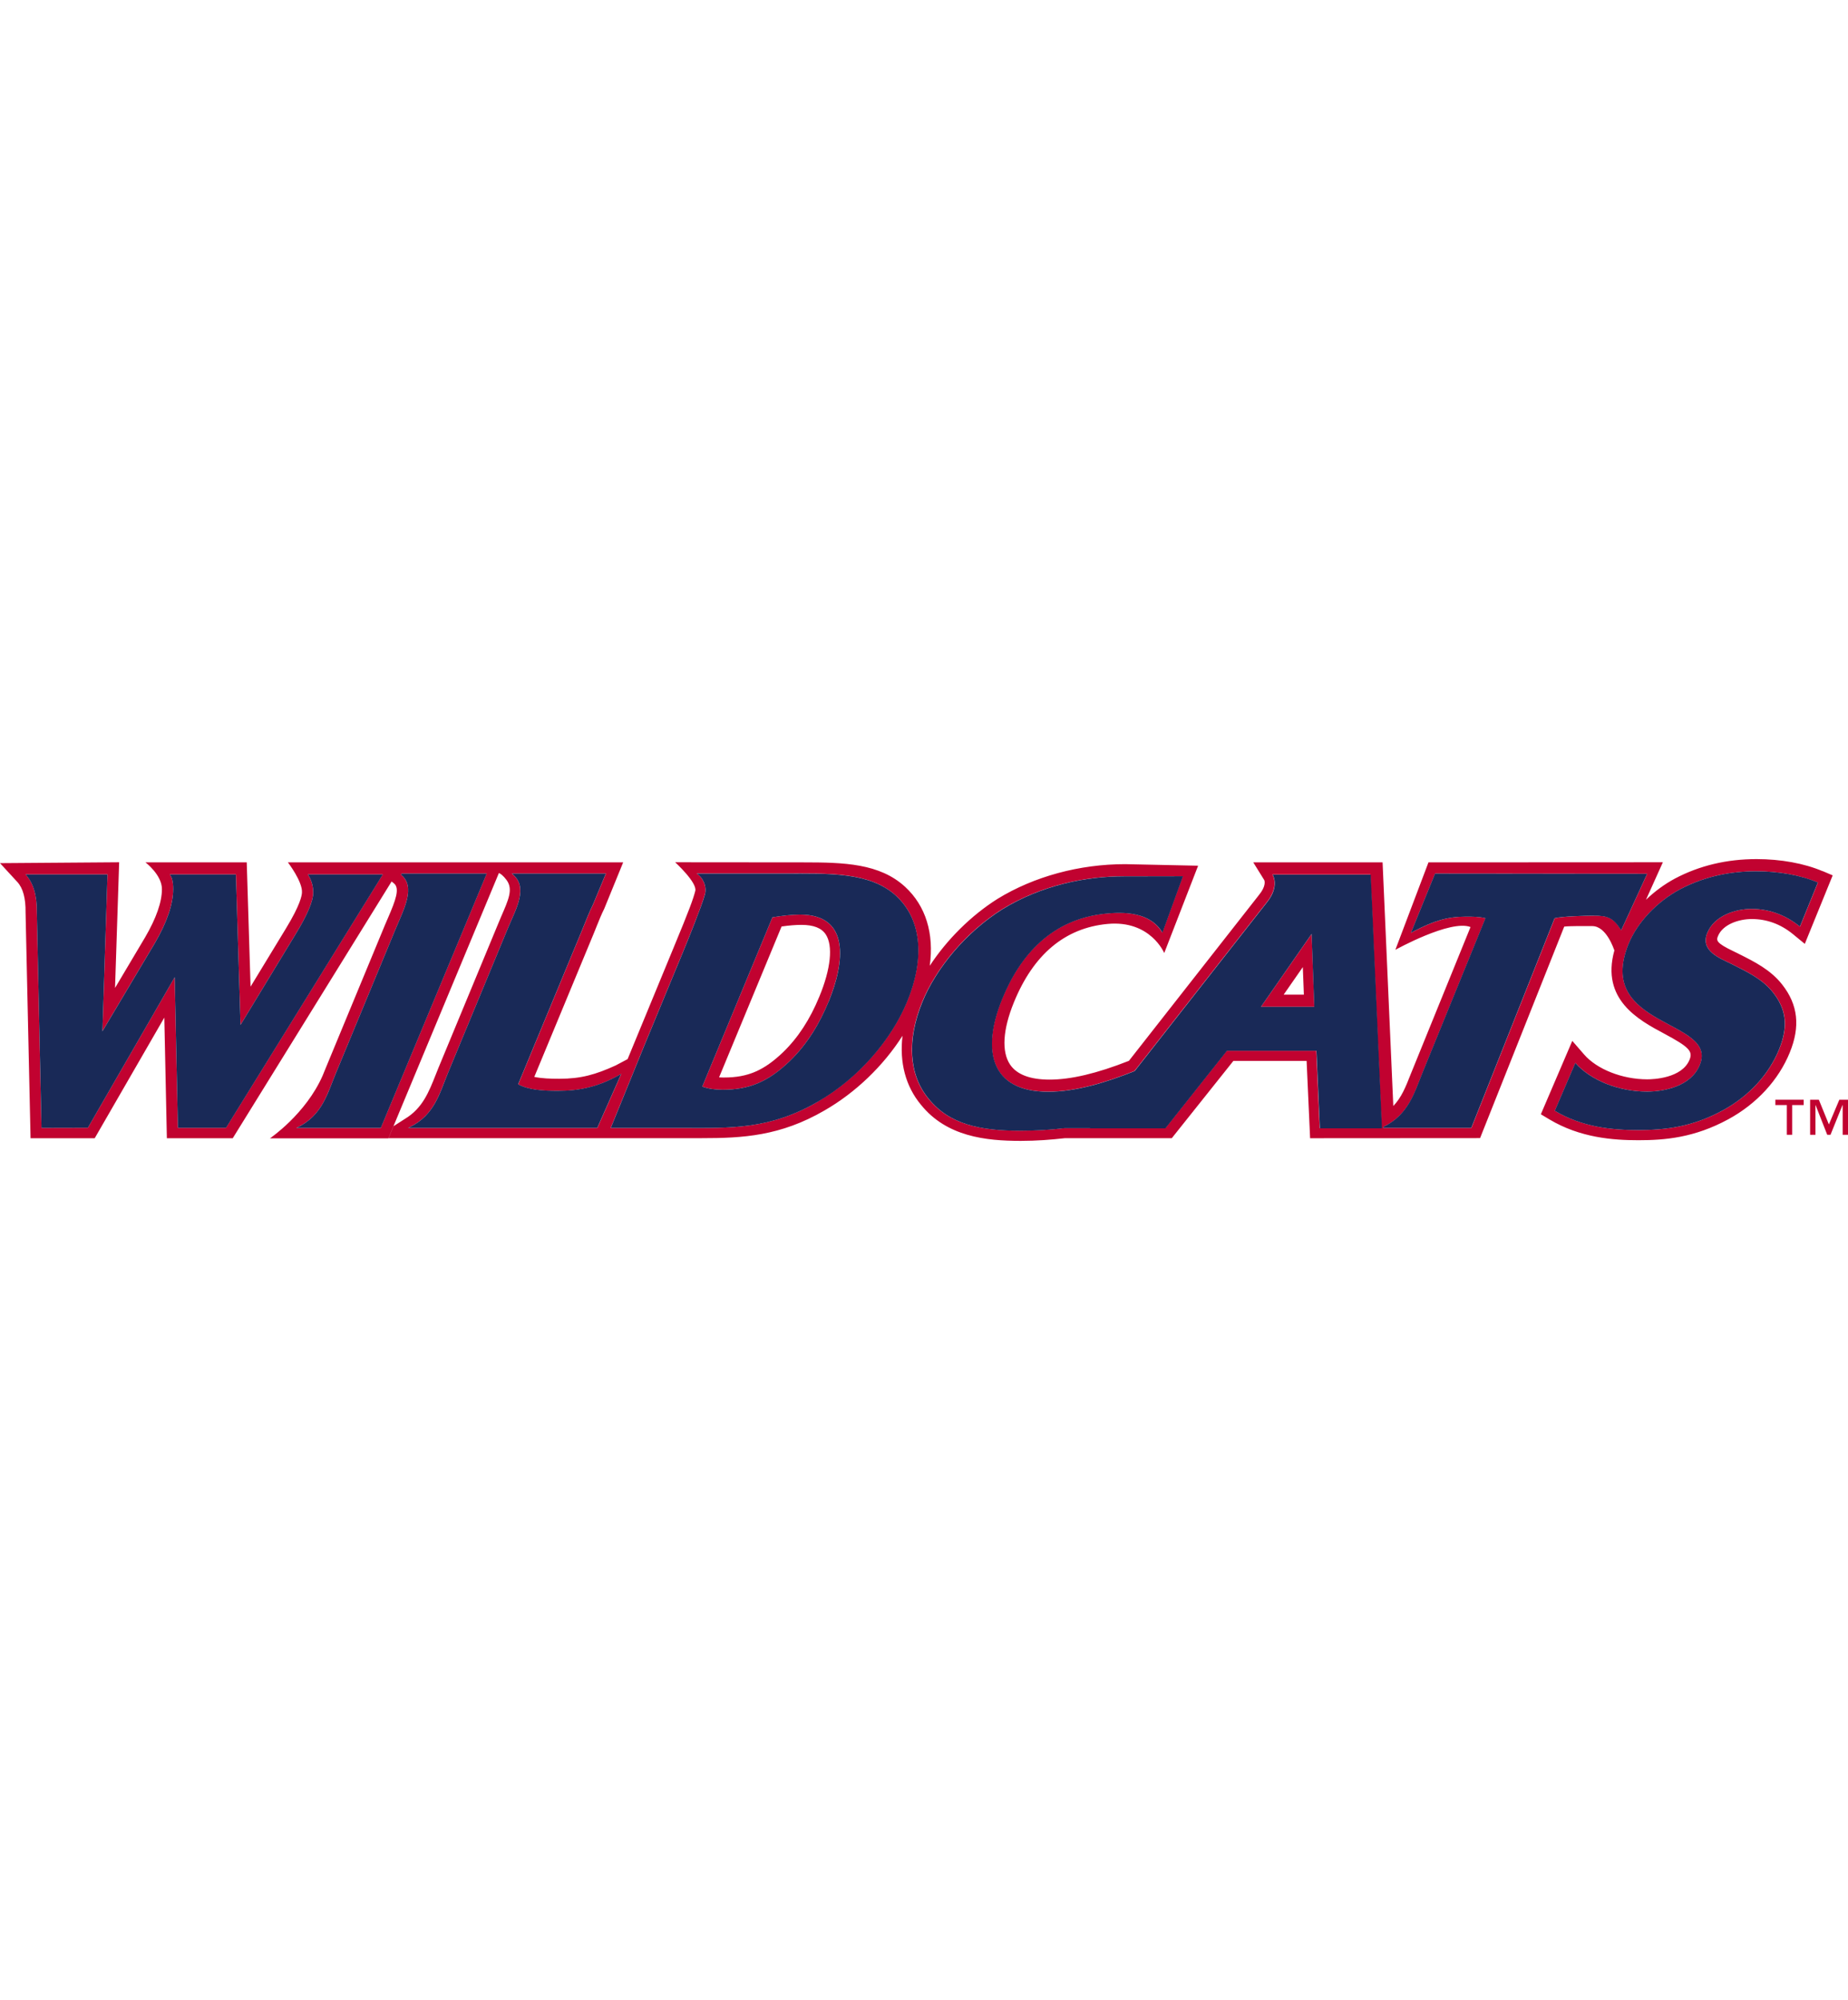
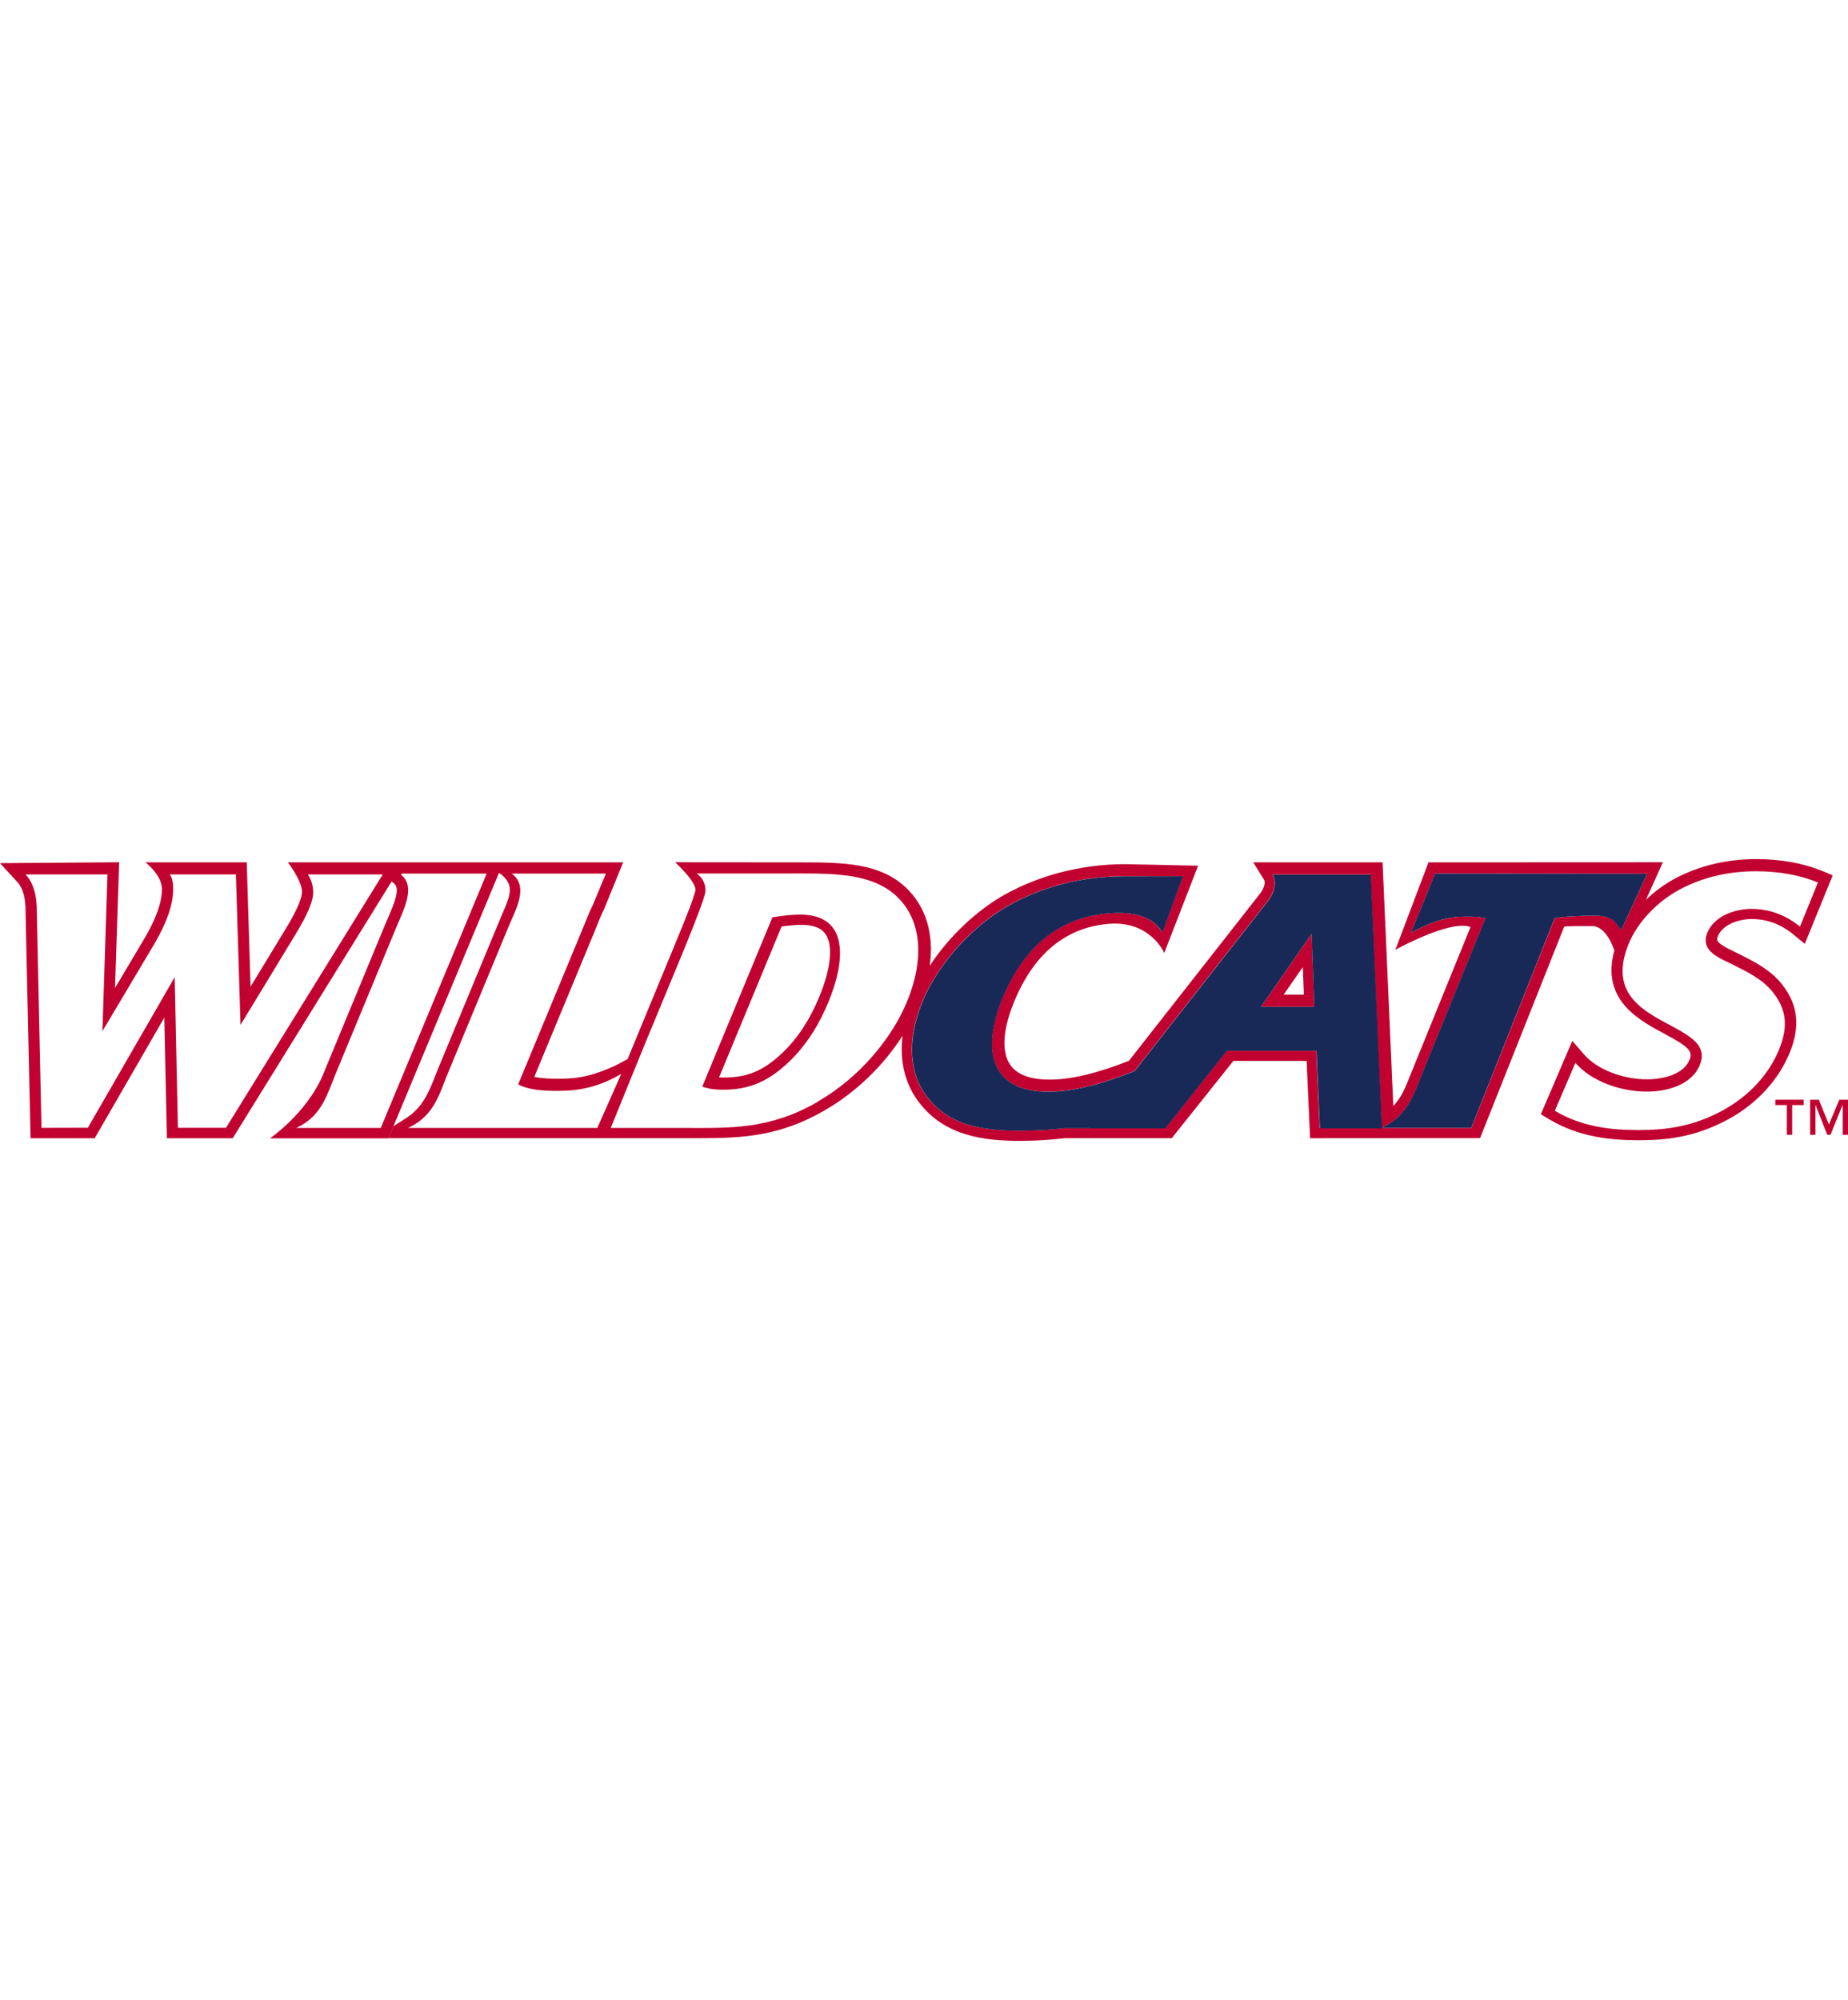
<svg xmlns="http://www.w3.org/2000/svg" id="a" viewBox="0 0 332.7 360">
  <defs>
    <style>
      .b {
        fill: #192957;
      }

      .c {
        fill: #c10230;
      }
    </style>
  </defs>
  <path class="c" d="M328.14,156.81c-3.31-1.41-7.54-2.18-11.91-2.18-5.34,0-10.27,1.17-14.66,3.49-1.92,1.03-3.69,2.34-5.24,3.83l3.04-6.75-42.2.02-5.96,15.74s9.92-5.51,13.53-4.1c0,0-10.64,26.14-10.8,26.56-.85,2.17-1.63,4.13-3.1,5.65l-1.93-43.85h-23.28l1.99,3.21c.08.21.29,1.12-.95,2.64l-23.43,29.87c-5.78,2.28-10.46,3.38-14.29,3.38-3.5,0-5.89-.91-7.1-2.7-1.56-2.32-1.32-6.28.67-11.17,3.51-8.64,9.19-13.43,16.88-14.15,7.72-.72,10.2,5.24,10.2,5.24l6.1-15.72-13.13-.28c-8.23,0-16.39,2.21-22.97,6.24-4.78,3.01-9.13,7.35-12.21,12.05.79-5.78-.7-10.76-4.43-14.2-4.59-4.23-11.01-4.41-18.31-4.41l-23.1-.02s4.02,3.68,3.62,5.17c-.39,1.48-.93,3.05-3.99,10.42l-8.19,19.84-2.15,1.14c-3.62,1.65-6.25,2.4-10.15,2.4-1.58,0-3.17-.05-4.5-.34l10.76-25.95c.17-.42.34-.84.51-1.27.43-1.07.84-2.08,1.32-3.04l.03-.07,3.38-8.28h-21.53s0,0,0,0h-38.83s2.68,3.48,2.53,5.46c-.03.51-.28,2.16-2.86,6.4l-6.39,10.51-.69-22.37h-18.23s2.95,2.24,2.96,4.79c.01,2.33-1.02,5.26-3.02,8.69l-5.42,9.12.74-22.62-21.45.16,3.12,3.39c1.02,1.11,1.51,2.92,1.48,5.47l.9,40.65h11.55s12.53-21.71,12.53-21.71l.46,21.71h11.86l28.6-46.21.43.35c1.1.89.26,3.11-1.06,6.16-.18.41-.36.82-.53,1.23l-10.75,25.96c-.17.42-.33.84-.51,1.25-3.04,6.92-9.48,11.28-9.48,11.28h21.32s.89-2.15.89-2.15l.02-.02,18.99-45.59c.33.15.79.48,1.37,1.26,1.24,1.67.34,3.57-.97,6.6-.18.42-.35.83-.52,1.24l-10.76,25.96c-.17.41-.33.81-.49,1.23-1.24,3.12-2.38,6.06-5.54,7.96l-2.07,1.33-.89,2.15h56.38c7.4,0,14.17-.37,22.13-5,5.61-3.23,10.58-8.03,14.02-13.43-.57,4.82.56,9.11,3.33,12.43,4.62,5.72,11.66,6.49,17.95,6.49,2.8,0,5.4-.2,7.97-.49h19.23l11.09-13.91h13.18l.63,13.92,30.6-.02,15.15-38.07c.9-.12,3.79-.1,5.07-.09,2.55.03,3.86,4.15,3.96,4.37-2.46,8.87,4.36,12.53,8.99,15,4.4,2.36,5.17,3.14,4.55,4.66-1.36,3.38-6.58,3.55-7.62,3.55-4.49,0-9.06-1.8-11.38-4.48l-2.12-2.44-5.66,13.21,1.52.91c5.56,3.33,11.5,3.76,16.05,3.76,4.79,0,10.07-.45,16.18-3.77,5.11-2.78,9.04-7.05,11.06-12,1.93-4.72,1.49-8.62-1.37-12.26-2.08-2.64-4.96-4.09-7.75-5.48l-.33-.17c-.22-.11-.46-.22-.7-.34-3.11-1.48-3.09-1.95-2.77-2.72.86-2.11,3.75-3.07,6.08-3.07,2.73,0,5.22.92,7.43,2.73l2.12,1.74,5.02-12.33-1.83-.78ZM40.7,202.99h-8.67l-.58-27.11-15.63,27.1-8.35.02-.84-38.81c.04-3.02-.63-5.29-2.02-6.8h14.74l-.91,28.22,9.44-15.87c2.2-3.78,3.3-7.02,3.3-9.73,0-1.27-.21-2.14-.62-2.62h11.91l.83,27.09,9.93-16.35c2.11-3.46,3.16-5.94,3.16-7.46,0-1.19-.32-2.29-.96-3.28h13.48l-28.22,45.6ZM68.56,203.02h-15.24l.27-.12c4.46-2.16,5.38-6.15,6.89-9.76l10.75-25.95c1.51-3.62,3.66-7.58.98-9.74l.08-.21h15.33l-19.07,45.78ZM107.52,203.02h-34.04l.27-.14c4.47-2.16,5.39-6.12,6.89-9.73l10.75-25.96c1.5-3.62,3.88-7.57.75-9.95h.32s16.62,0,16.62,0l-2.32,5.58c-.73,1.44-1.28,2.96-1.9,4.44l-11.57,27.91c1.91,1.04,4.55,1.18,7.18,1.18,4.01,0,7.46-.77,11.38-3.06l-4.32,9.74ZM147.25,198.29c-8.74,5.08-15.89,4.73-24.06,4.73h-13.24l6.01-14.76,6.85-16.55c.99-2.37,3.55-8.71,4.09-10.73.41-1.52-.44-3.13-1.49-3.76h.33s15.47,0,15.47,0c7.86,0,15.38-.35,20.13,4.03,4.74,4.38,5.05,11.55,1.94,19.06-2.79,6.75-8.67,13.71-16.04,17.96M237.59,203.08l-.62-13.96h-16.1l-11.08,13.96h-13.6l.02-.03h-4.57c-2.75.33-5.44.46-8.08.46-7.12,0-12.67-1.14-16.38-5.73-3.61-4.33-3.94-10.59-1.17-17.4,2.5-6.12,7.85-12.59,14.42-16.73,7.07-4.33,15.05-5.93,21.89-5.93l10.63-.02-3.7,10.17c-2.2-3.8-7.11-3.76-10.3-3.42-9.59,1.01-15.28,7.34-18.56,15.4-3.74,9.19-2.1,16.65,8.31,16.65,4.93,0,10.36-1.65,15.55-3.73l23.76-30.3c2.44-2.98,1.07-5.07,1.07-5.07h17.64l2.02,45.66h-11.18ZM286.91,164.81c-1.3,0-5.63.12-7.01.46l-15,37.74h-15.87l.08-.21c4.44-2.14,5.53-6.09,6.99-9.7l11.34-27.83c-1.13-.28-2.21-.28-3.53-.28-3.34,0-5.75.76-9.23,2.56l-.66.35,4.34-10.66,38.19.03-4.67,10.15c-1.37-2.18-2.35-2.62-4.95-2.62M324.04,166.78c-2.23-1.84-5.17-3.19-8.72-3.19-2.78,0-6.66,1.15-7.96,4.33-1.32,3.26,2.28,4.55,4.46,5.63,2.85,1.43,5.52,2.71,7.39,5.09,2.25,2.85,2.87,5.9,1.09,10.24-1.8,4.41-5.31,8.34-10.16,10.99-5.38,2.92-10.17,3.53-15.21,3.53-4.7,0-10.08-.52-15.01-3.47l3.7-8.62c2.71,3.12,7.79,5.17,12.91,5.17,3.21,0,7.96-1.01,9.5-4.81,3.37-8.27-19-6.58-12.83-21.77,1.58-3.86,5.09-7.6,9.26-9.83,4.62-2.44,9.36-3.25,13.7-3.25,3.99,0,7.96.68,11.12,2.03l-3.23,7.94Z" />
  <path class="c" d="M144.07,164.62c-1.6,0-3.29.21-5.01.49l-12.63,30.47c1.14.42,2.4.56,3.71.56,4.59,0,8.05-1.32,12.04-5.15,3.3-3.21,5.45-6.96,6.97-10.65,2.97-7.16,3.89-15.72-5.08-15.72M147.5,179.4c-1.68,4.08-3.8,7.34-6.49,9.96-3.49,3.34-6.38,4.58-10.65,4.58-.32,0-.62,0-.9-.03l11.25-27.15c1.41-.2,2.57-.29,3.58-.29,2.18,0,3.6.56,4.36,1.7,1.36,2.03.93,6.22-1.15,11.23" />
  <path class="c" d="M227.01,181.22h9.61l-.48-13.12-9.13,13.12ZM231.1,179.03l3.45-4.96.19,4.96h-3.63Z" />
  <polygon class="c" points="331.14 197.94 329.26 202.39 327.45 197.94 325.88 197.94 325.88 204.25 326.84 204.25 326.84 198.9 326.86 198.9 328.96 204.25 329.55 204.25 331.71 198.9 331.74 198.9 331.74 204.25 332.7 204.25 332.7 197.94 331.14 197.94" />
  <polygon class="c" points="319.62 198.9 321.69 198.9 321.69 204.25 322.65 204.25 322.65 198.9 324.72 198.9 324.72 197.94 319.62 197.94 319.62 198.9" />
  <path class="b" d="M291.87,167.43l4.67-10.15-38.19-.04-4.34,10.66.65-.35c3.48-1.8,5.9-2.56,9.23-2.56,1.32,0,2.4,0,3.53.28l-11.34,27.83c-1.46,3.61-2.56,7.56-6.99,9.7l-.08.21h15.87l15-37.74c1.38-.35,5.71-.46,7.01-.46,2.6,0,3.58.44,4.96,2.62" />
-   <path class="b" d="M315.32,163.59c3.55,0,6.48,1.35,8.72,3.19l3.23-7.94c-3.15-1.35-7.13-2.02-11.12-2.02-4.34,0-9.07.81-13.7,3.25-4.17,2.23-7.68,5.97-9.26,9.83-6.17,15.19,16.2,13.5,12.83,21.77-1.53,3.8-6.29,4.81-9.5,4.81-5.12,0-10.2-2.05-12.91-5.17l-3.7,8.62c4.93,2.96,10.32,3.47,15.01,3.47,5.05,0,9.84-.61,15.21-3.53,4.85-2.64,8.36-6.58,10.16-10.99,1.77-4.34,1.16-7.39-1.09-10.24-1.87-2.38-4.55-3.66-7.39-5.09-2.18-1.08-5.78-2.37-4.45-5.63,1.3-3.18,5.18-4.33,7.96-4.33" />
-   <path class="b" d="M55.43,157.39c.64.99.96,2.08.96,3.28,0,1.51-1.05,4-3.16,7.46l-9.93,16.35-.83-27.08h-11.91c.41.48.62,1.35.62,2.62,0,2.71-1.1,5.95-3.3,9.73l-9.44,15.87.91-28.22H4.61c1.38,1.51,2.06,3.77,2.02,6.8l.84,38.81,8.35-.02,15.63-27.1.58,27.11h8.67l28.22-45.6h-13.48Z" />
-   <path class="b" d="M72.29,157.24l-.08.21c2.68,2.16.53,6.12-.98,9.74l-10.75,25.95c-1.51,3.62-2.44,7.6-6.89,9.76l-.27.12h15.24l19.07-45.78h-15.33Z" />
-   <path class="b" d="M100.46,196.34c-2.63,0-5.27-.14-7.18-1.18l11.57-27.9c.62-1.48,1.17-3,1.9-4.44l2.32-5.58h-16.93c3.13,2.38.76,6.32-.75,9.95l-10.75,25.96c-1.49,3.61-2.42,7.57-6.89,9.73l-.27.14h34.04l4.32-9.74c-3.92,2.29-7.37,3.06-11.38,3.06" />
-   <path class="b" d="M161.36,161.27c-4.75-4.38-12.27-4.03-20.13-4.03h-15.81c1.05.62,1.9,2.23,1.49,3.75-.54,2.01-3.1,8.35-4.09,10.72l-6.85,16.55-6.01,14.76h13.24c8.17,0,15.32.35,24.06-4.73,7.37-4.24,13.25-11.21,16.04-17.95,3.12-7.51,2.8-14.68-1.94-19.06M149.15,180.34c-1.52,3.69-3.67,7.45-6.97,10.65-4,3.83-7.45,5.15-12.04,5.15-1.31,0-2.57-.14-3.71-.56l12.63-30.47c1.72-.28,3.42-.49,5.02-.49,8.97,0,8.05,8.56,5.08,15.72" />
  <path class="b" d="M229.11,157.41s1.37,2.09-1.07,5.07l-23.76,30.3c-5.2,2.08-10.62,3.73-15.55,3.73-10.41,0-12.05-7.46-8.31-16.65,3.28-8.06,8.97-14.39,18.56-15.4,3.19-.34,8.09-.38,10.3,3.42l3.7-10.17-10.63.02c-6.85,0-14.83,1.6-21.89,5.93-6.57,4.14-11.93,10.61-14.42,16.73-2.77,6.8-2.45,13.07,1.17,17.4,3.71,4.59,9.26,5.73,16.38,5.73,2.63,0,5.33-.13,8.08-.46h4.57l-.02.03h13.6l11.08-13.96h16.1l.62,13.96h11.18l-2.02-45.66h-17.64ZM227.01,181.22l9.12-13.12.48,13.12h-9.61Z" />
</svg>